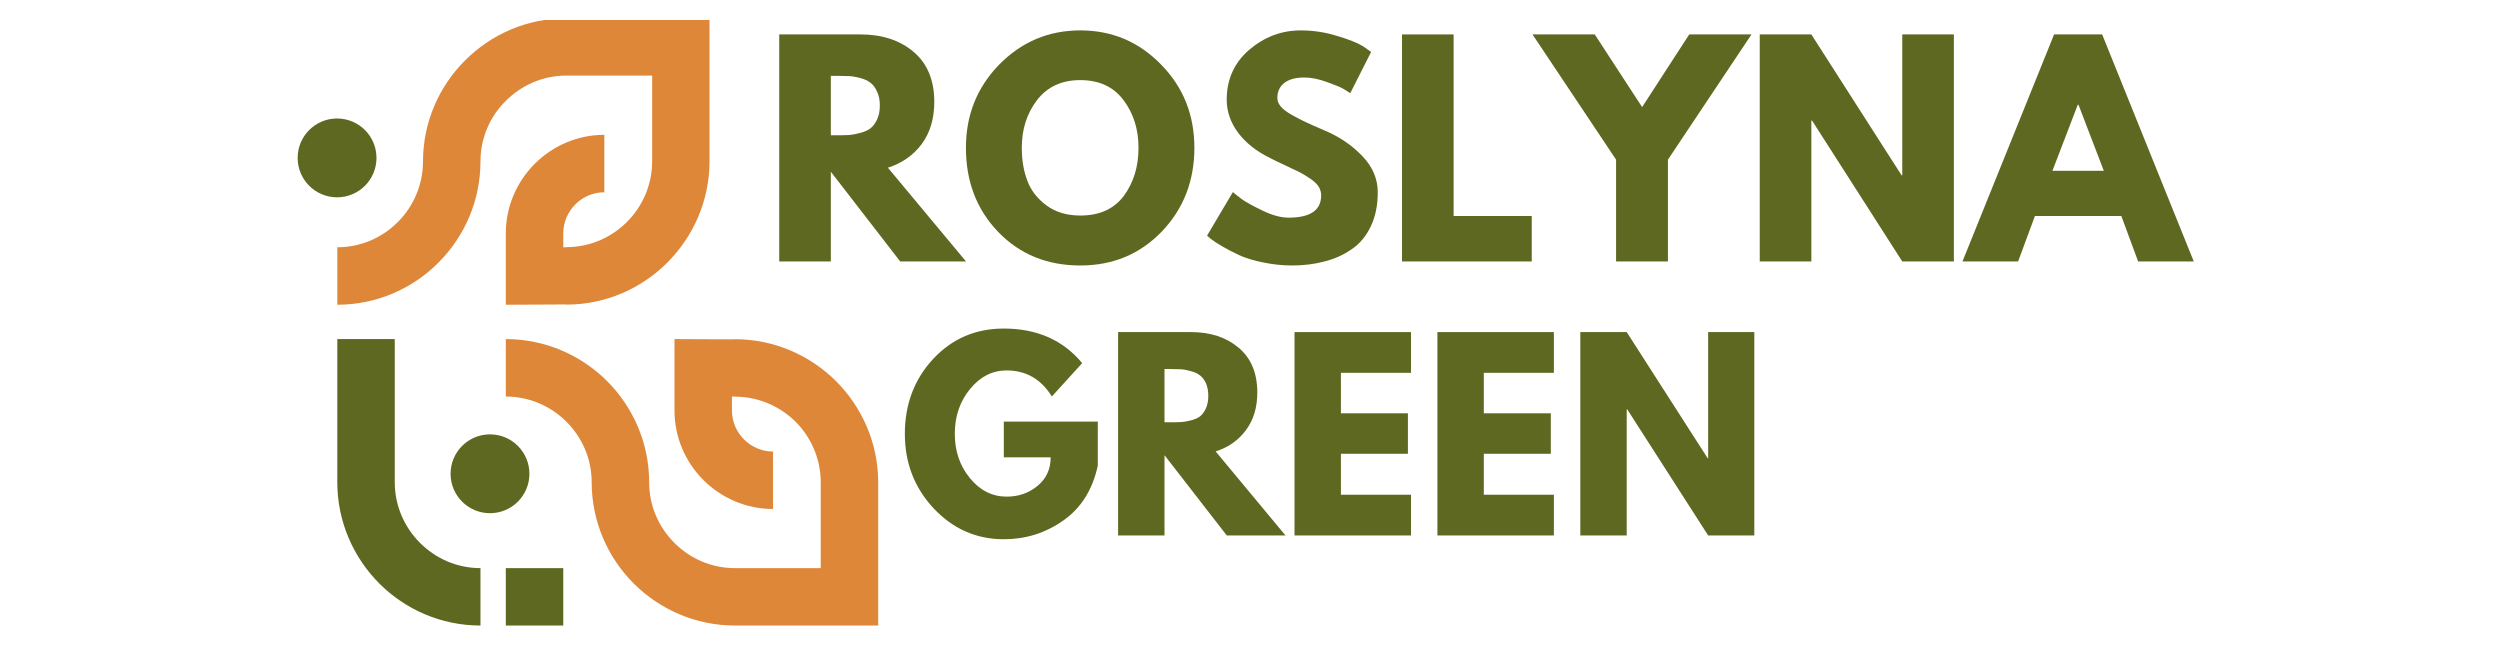
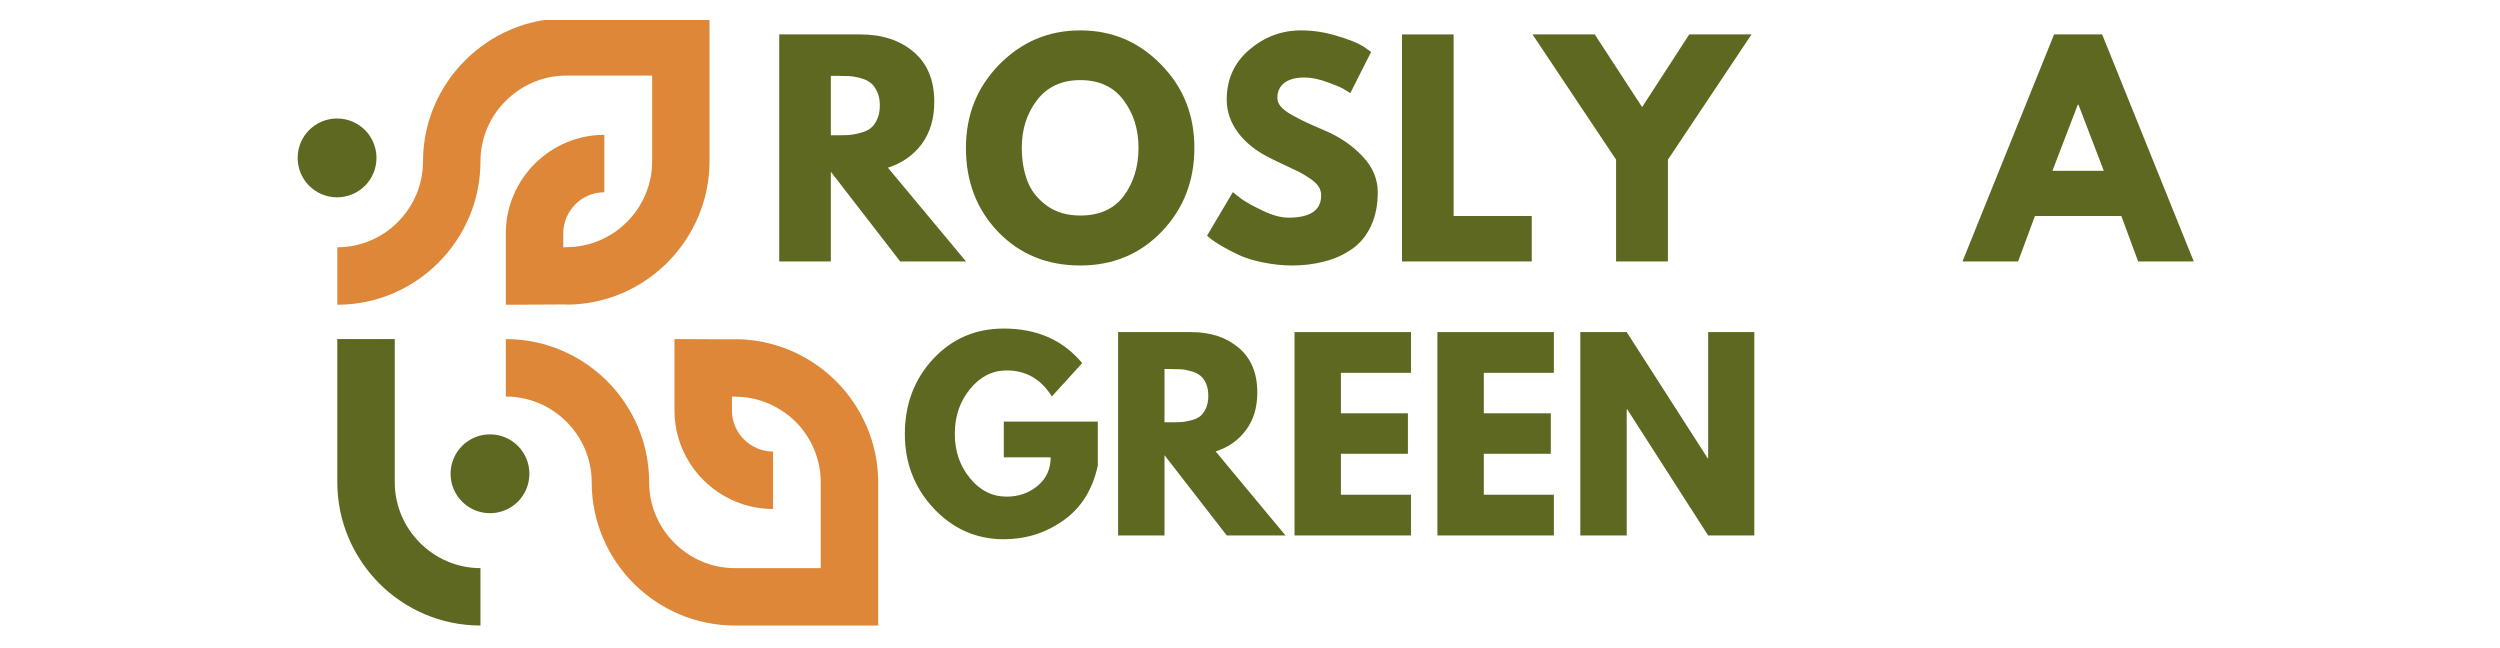
<svg xmlns="http://www.w3.org/2000/svg" width="220" zoomAndPan="magnify" viewBox="0 0 165 42.75" height="57" preserveAspectRatio="xMidYMid meet" version="1.0">
  <defs>
    <g />
    <clipPath id="41bd1881fe">
      <path d="M 33 22 L 57.977 22 L 57.977 41.285 L 33 41.285 Z M 33 22 " clip-rule="nonzero" />
    </clipPath>
    <clipPath id="9f8525c581">
      <path d="M 22 1.32 L 47 1.32 L 47 21 L 22 21 Z M 22 1.32 " clip-rule="nonzero" />
    </clipPath>
    <clipPath id="d265b98139">
      <path d="M 22 22 L 32 22 L 32 41.285 L 22 41.285 Z M 22 22 " clip-rule="nonzero" />
    </clipPath>
    <clipPath id="a0015d5b58">
-       <path d="M 33 37 L 38 37 L 38 41.285 L 33 41.285 Z M 33 37 " clip-rule="nonzero" />
-     </clipPath>
+       </clipPath>
    <clipPath id="526700cbce">
      <path d="M 19.645 7.82 L 24.848 7.82 L 24.848 13.023 L 19.645 13.023 Z M 19.645 7.82 " clip-rule="nonzero" />
    </clipPath>
    <clipPath id="6b524ea56e">
      <path d="M 22.246 7.82 C 20.809 7.82 19.645 8.984 19.645 10.422 C 19.645 11.859 20.809 13.023 22.246 13.023 C 23.684 13.023 24.848 11.859 24.848 10.422 C 24.848 8.984 23.684 7.82 22.246 7.82 Z M 22.246 7.82 " clip-rule="nonzero" />
    </clipPath>
    <clipPath id="3241a62957">
      <path d="M 29.738 28.668 L 34.941 28.668 L 34.941 33.871 L 29.738 33.871 Z M 29.738 28.668 " clip-rule="nonzero" />
    </clipPath>
    <clipPath id="20c27f187a">
      <path d="M 32.34 28.668 C 30.902 28.668 29.738 29.832 29.738 31.27 C 29.738 32.707 30.902 33.871 32.34 33.871 C 33.777 33.871 34.941 32.707 34.941 31.27 C 34.941 29.832 33.777 28.668 32.34 28.668 Z M 32.34 28.668 " clip-rule="nonzero" />
    </clipPath>
  </defs>
  <g clip-path="url(#41bd1881fe)">
    <path fill="#de8739" d="M 33.383 22.379 C 35.984 22.379 38.352 23.441 40.07 25.152 C 41.781 26.871 42.844 29.234 42.844 31.828 C 42.844 33.391 43.48 34.801 44.508 35.828 C 45.535 36.859 46.945 37.496 48.5 37.496 L 54.168 37.496 L 54.168 31.836 C 54.168 30.281 53.531 28.863 52.512 27.836 C 51.477 26.816 50.066 26.18 48.5 26.18 L 48.5 26.172 L 48.309 26.172 L 48.309 27.09 C 48.309 27.836 48.609 28.508 49.102 29 C 49.594 29.492 50.273 29.801 51.02 29.801 L 51.02 33.594 C 49.227 33.594 47.602 32.855 46.426 31.684 C 45.246 30.5 44.516 28.883 44.516 27.09 L 44.516 22.379 L 48.5 22.398 L 48.5 22.387 C 51.102 22.387 53.465 23.453 55.184 25.16 C 56.895 26.879 57.961 29.246 57.961 31.836 L 57.961 41.285 L 48.5 41.285 C 45.91 41.285 43.543 40.223 41.824 38.512 C 40.113 36.793 39.051 34.43 39.051 31.828 C 39.051 30.273 38.414 28.863 37.387 27.836 C 36.359 26.809 34.941 26.172 33.383 26.172 Z M 33.383 22.379 " fill-opacity="1" fill-rule="nonzero" />
  </g>
  <g clip-path="url(#9f8525c581)">
    <path fill="#de8739" d="M 22.262 20.113 C 24.863 20.113 27.227 19.051 28.938 17.332 C 30.648 15.621 31.711 13.258 31.711 10.656 C 31.711 9.102 32.348 7.68 33.375 6.664 C 34.402 5.633 35.82 4.988 37.379 4.988 L 43.043 4.988 L 43.043 10.645 C 43.043 12.199 42.406 13.621 41.379 14.648 C 40.352 15.676 38.934 16.312 37.379 16.312 L 37.367 16.32 L 37.176 16.32 L 37.176 15.402 C 37.176 14.656 37.488 13.973 37.977 13.484 C 38.469 12.992 39.141 12.691 39.887 12.691 L 39.887 8.898 C 38.098 8.898 36.477 9.629 35.293 10.809 C 34.121 11.984 33.383 13.609 33.383 15.402 L 33.383 20.113 L 37.379 20.094 L 37.379 20.105 C 39.977 20.105 42.344 19.039 44.055 17.32 C 45.762 15.602 46.828 13.246 46.828 10.645 L 46.828 1.207 L 37.379 1.207 C 34.777 1.207 32.41 2.27 30.703 3.98 C 28.984 5.688 27.918 8.055 27.918 10.656 C 27.918 12.211 27.281 13.629 26.254 14.656 C 25.234 15.684 23.816 16.32 22.262 16.32 Z M 22.262 20.113 " fill-opacity="1" fill-rule="nonzero" />
  </g>
  <g clip-path="url(#d265b98139)">
    <path fill="#5e6821" d="M 26.055 31.828 C 26.055 33.391 26.691 34.801 27.719 35.828 C 28.746 36.859 30.156 37.496 31.711 37.496 L 31.711 41.285 C 29.109 41.285 26.746 40.223 25.035 38.512 C 23.324 36.793 22.262 34.43 22.262 31.828 L 22.262 22.379 L 26.055 22.379 Z M 26.055 31.828 " fill-opacity="1" fill-rule="nonzero" />
  </g>
  <g clip-path="url(#a0015d5b58)">
    <path fill="#5e6821" d="M 37.176 41.285 L 33.383 41.285 L 33.383 37.496 L 37.176 37.496 Z M 37.176 41.285 " fill-opacity="1" fill-rule="evenodd" />
  </g>
  <g clip-path="url(#526700cbce)">
    <g clip-path="url(#6b524ea56e)">
      <path fill="#5e6821" d="M 19.645 7.82 L 24.848 7.82 L 24.848 13.023 L 19.645 13.023 Z M 19.645 7.82 " fill-opacity="1" fill-rule="nonzero" />
    </g>
  </g>
  <g clip-path="url(#3241a62957)">
    <g clip-path="url(#20c27f187a)">
      <path fill="#5e6821" d="M 29.738 28.668 L 34.941 28.668 L 34.941 33.871 L 29.738 33.871 Z M 29.738 28.668 " fill-opacity="1" fill-rule="nonzero" />
    </g>
  </g>
  <g fill="#5e6821" fill-opacity="1">
    <g transform="translate(50.335, 17.256)">
      <g>
        <path d="M 1.094 -14.984 L 6.453 -14.984 C 7.891 -14.984 9.062 -14.598 9.969 -13.828 C 10.875 -13.055 11.328 -11.957 11.328 -10.531 C 11.328 -9.426 11.051 -8.5 10.5 -7.75 C 9.945 -7.008 9.203 -6.488 8.266 -6.188 L 13.422 0 L 9.078 0 L 4.5 -5.922 L 4.5 0 L 1.094 0 Z M 4.5 -8.328 L 4.906 -8.328 C 5.219 -8.328 5.484 -8.332 5.703 -8.344 C 5.922 -8.363 6.164 -8.41 6.438 -8.484 C 6.719 -8.555 6.941 -8.656 7.109 -8.781 C 7.285 -8.914 7.43 -9.109 7.547 -9.359 C 7.672 -9.617 7.734 -9.93 7.734 -10.297 C 7.734 -10.66 7.672 -10.969 7.547 -11.219 C 7.43 -11.477 7.285 -11.672 7.109 -11.797 C 6.941 -11.93 6.719 -12.035 6.438 -12.109 C 6.164 -12.18 5.922 -12.223 5.703 -12.234 C 5.484 -12.242 5.219 -12.25 4.906 -12.25 L 4.5 -12.25 Z M 4.5 -8.328 " />
      </g>
    </g>
  </g>
  <g fill="#5e6821" fill-opacity="1">
    <g transform="translate(63.329, 17.256)">
      <g>
        <path d="M 0.422 -7.5 C 0.422 -9.664 1.156 -11.5 2.625 -13 C 4.102 -14.5 5.883 -15.25 7.969 -15.25 C 10.062 -15.25 11.836 -14.5 13.297 -13 C 14.766 -11.508 15.5 -9.676 15.5 -7.5 C 15.5 -5.312 14.781 -3.469 13.344 -1.969 C 11.906 -0.477 10.113 0.266 7.969 0.266 C 5.781 0.266 3.973 -0.473 2.547 -1.953 C 1.129 -3.43 0.422 -5.281 0.422 -7.5 Z M 4.109 -7.5 C 4.109 -6.707 4.227 -5.988 4.469 -5.344 C 4.707 -4.695 5.129 -4.148 5.734 -3.703 C 6.336 -3.254 7.082 -3.031 7.969 -3.031 C 9.238 -3.031 10.195 -3.461 10.844 -4.328 C 11.488 -5.203 11.812 -6.258 11.812 -7.5 C 11.812 -8.719 11.484 -9.766 10.828 -10.641 C 10.172 -11.523 9.219 -11.969 7.969 -11.969 C 6.738 -11.969 5.785 -11.523 5.109 -10.641 C 4.441 -9.766 4.109 -8.719 4.109 -7.5 Z M 4.109 -7.5 " />
      </g>
    </g>
  </g>
  <g fill="#5e6821" fill-opacity="1">
    <g transform="translate(79.244, 17.256)">
      <g>
        <path d="M 6.609 -15.25 C 7.422 -15.25 8.211 -15.129 8.984 -14.891 C 9.766 -14.66 10.344 -14.43 10.719 -14.203 L 11.25 -13.828 L 9.875 -11.109 C 9.77 -11.18 9.617 -11.273 9.422 -11.391 C 9.223 -11.504 8.859 -11.656 8.328 -11.844 C 7.797 -12.039 7.301 -12.141 6.844 -12.141 C 6.27 -12.141 5.828 -12.02 5.516 -11.781 C 5.211 -11.539 5.062 -11.211 5.062 -10.797 C 5.062 -10.598 5.133 -10.41 5.281 -10.234 C 5.426 -10.055 5.672 -9.867 6.016 -9.672 C 6.367 -9.473 6.68 -9.312 6.953 -9.188 C 7.223 -9.062 7.633 -8.879 8.188 -8.641 C 9.156 -8.234 9.977 -7.676 10.656 -6.969 C 11.344 -6.258 11.688 -5.457 11.688 -4.562 C 11.688 -3.695 11.531 -2.941 11.219 -2.297 C 10.914 -1.66 10.492 -1.16 9.953 -0.797 C 9.422 -0.43 8.828 -0.164 8.172 0 C 7.516 0.176 6.805 0.266 6.047 0.266 C 5.391 0.266 4.742 0.195 4.109 0.062 C 3.484 -0.062 2.957 -0.223 2.531 -0.422 C 2.113 -0.617 1.734 -0.816 1.391 -1.016 C 1.055 -1.211 0.812 -1.375 0.656 -1.5 L 0.422 -1.703 L 2.125 -4.578 C 2.27 -4.453 2.469 -4.297 2.719 -4.109 C 2.977 -3.922 3.43 -3.672 4.078 -3.359 C 4.723 -3.047 5.297 -2.891 5.797 -2.891 C 7.234 -2.891 7.953 -3.379 7.953 -4.359 C 7.953 -4.566 7.898 -4.754 7.797 -4.922 C 7.691 -5.098 7.508 -5.273 7.25 -5.453 C 6.988 -5.629 6.758 -5.77 6.562 -5.875 C 6.363 -5.977 6.035 -6.133 5.578 -6.344 C 5.129 -6.551 4.797 -6.711 4.578 -6.828 C 3.672 -7.273 2.969 -7.832 2.469 -8.5 C 1.969 -9.176 1.719 -9.898 1.719 -10.672 C 1.719 -12.016 2.211 -13.113 3.203 -13.969 C 4.203 -14.82 5.336 -15.25 6.609 -15.25 Z M 6.609 -15.25 " />
      </g>
    </g>
  </g>
  <g fill="#5e6821" fill-opacity="1">
    <g transform="translate(91.439, 17.256)">
      <g>
        <path d="M 4.5 -14.984 L 4.5 -3 L 9.656 -3 L 9.656 0 L 1.094 0 L 1.094 -14.984 Z M 4.5 -14.984 " />
      </g>
    </g>
  </g>
  <g fill="#5e6821" fill-opacity="1">
    <g transform="translate(101.692, 17.256)">
      <g>
        <path d="M -0.547 -14.984 L 3.562 -14.984 L 6.688 -10.188 L 9.797 -14.984 L 13.906 -14.984 L 8.391 -6.719 L 8.391 0 L 4.969 0 L 4.969 -6.719 Z M -0.547 -14.984 " />
      </g>
    </g>
  </g>
  <g fill="#5e6821" fill-opacity="1">
    <g transform="translate(115.049, 17.256)">
      <g>
-         <path d="M 4.5 -9.297 L 4.5 0 L 1.094 0 L 1.094 -14.984 L 4.5 -14.984 L 10.453 -5.688 L 10.5 -5.688 L 10.5 -14.984 L 13.906 -14.984 L 13.906 0 L 10.5 0 L 4.547 -9.297 Z M 4.5 -9.297 " />
-       </g>
+         </g>
    </g>
  </g>
  <g fill="#5e6821" fill-opacity="1">
    <g transform="translate(130.039, 17.256)">
      <g>
        <path d="M 8.703 -14.984 L 14.75 0 L 11.078 0 L 9.969 -3 L 4.266 -3 L 3.156 0 L -0.516 0 L 5.531 -14.984 Z M 8.812 -5.984 L 7.141 -10.344 L 7.094 -10.344 L 5.422 -5.984 Z M 8.812 -5.984 " />
      </g>
    </g>
  </g>
  <g fill="#5e6821" fill-opacity="1">
    <g transform="translate(59.345, 35.34)">
      <g>
        <path d="M 13.109 -7.516 L 13.109 -4.609 C 12.766 -3.016 12.004 -1.805 10.828 -0.984 C 9.66 -0.16 8.352 0.25 6.906 0.25 C 5.102 0.25 3.562 -0.426 2.281 -1.781 C 1.008 -3.145 0.375 -4.785 0.375 -6.703 C 0.375 -8.648 0.992 -10.297 2.234 -11.641 C 3.484 -12.984 5.039 -13.656 6.906 -13.656 C 9.094 -13.656 10.816 -12.895 12.078 -11.375 L 10.078 -9.172 C 9.367 -10.316 8.375 -10.891 7.094 -10.891 C 6.145 -10.891 5.336 -10.477 4.672 -9.656 C 4.004 -8.844 3.672 -7.859 3.672 -6.703 C 3.672 -5.566 4.004 -4.594 4.672 -3.781 C 5.336 -2.969 6.145 -2.562 7.094 -2.562 C 7.875 -2.562 8.551 -2.797 9.125 -3.266 C 9.707 -3.742 10 -4.375 10 -5.156 L 6.906 -5.156 L 6.906 -7.516 Z M 13.109 -7.516 " />
      </g>
    </g>
  </g>
  <g fill="#5e6821" fill-opacity="1">
    <g transform="translate(72.826, 35.34)">
      <g>
        <path d="M 0.969 -13.422 L 5.781 -13.422 C 7.062 -13.422 8.109 -13.078 8.922 -12.391 C 9.742 -11.703 10.156 -10.719 10.156 -9.438 C 10.156 -8.445 9.906 -7.617 9.406 -6.953 C 8.914 -6.285 8.25 -5.816 7.406 -5.547 L 12.016 0 L 8.141 0 L 4.031 -5.297 L 4.031 0 L 0.969 0 Z M 4.031 -7.469 L 4.391 -7.469 C 4.672 -7.469 4.91 -7.473 5.109 -7.484 C 5.305 -7.492 5.523 -7.531 5.766 -7.594 C 6.016 -7.656 6.219 -7.742 6.375 -7.859 C 6.531 -7.984 6.66 -8.16 6.766 -8.391 C 6.867 -8.617 6.922 -8.895 6.922 -9.219 C 6.922 -9.539 6.867 -9.816 6.766 -10.047 C 6.66 -10.273 6.531 -10.445 6.375 -10.562 C 6.219 -10.688 6.016 -10.781 5.766 -10.844 C 5.523 -10.914 5.305 -10.957 5.109 -10.969 C 4.91 -10.977 4.672 -10.984 4.391 -10.984 L 4.031 -10.984 Z M 4.031 -7.469 " />
      </g>
    </g>
  </g>
  <g fill="#5e6821" fill-opacity="1">
    <g transform="translate(84.469, 35.34)">
      <g>
        <path d="M 8.656 -13.422 L 8.656 -10.734 L 4.031 -10.734 L 4.031 -8.062 L 8.453 -8.062 L 8.453 -5.391 L 4.031 -5.391 L 4.031 -2.688 L 8.656 -2.688 L 8.656 0 L 0.969 0 L 0.969 -13.422 Z M 8.656 -13.422 " />
      </g>
    </g>
  </g>
  <g fill="#5e6821" fill-opacity="1">
    <g transform="translate(93.9, 35.34)">
      <g>
        <path d="M 8.656 -13.422 L 8.656 -10.734 L 4.031 -10.734 L 4.031 -8.062 L 8.453 -8.062 L 8.453 -5.391 L 4.031 -5.391 L 4.031 -2.688 L 8.656 -2.688 L 8.656 0 L 0.969 0 L 0.969 -13.422 Z M 8.656 -13.422 " />
      </g>
    </g>
  </g>
  <g fill="#5e6821" fill-opacity="1">
    <g transform="translate(103.332, 35.34)">
      <g>
-         <path d="M 4.031 -8.328 L 4.031 0 L 0.969 0 L 0.969 -13.422 L 4.031 -13.422 L 9.375 -5.094 L 9.406 -5.094 L 9.406 -13.422 L 12.453 -13.422 L 12.453 0 L 9.406 0 L 4.062 -8.328 Z M 4.031 -8.328 " />
+         <path d="M 4.031 -8.328 L 4.031 0 L 0.969 0 L 0.969 -13.422 L 4.031 -13.422 L 9.375 -5.094 L 9.406 -5.094 L 9.406 -13.422 L 12.453 -13.422 L 12.453 0 L 9.406 0 L 4.062 -8.328 M 4.031 -8.328 " />
      </g>
    </g>
  </g>
</svg>